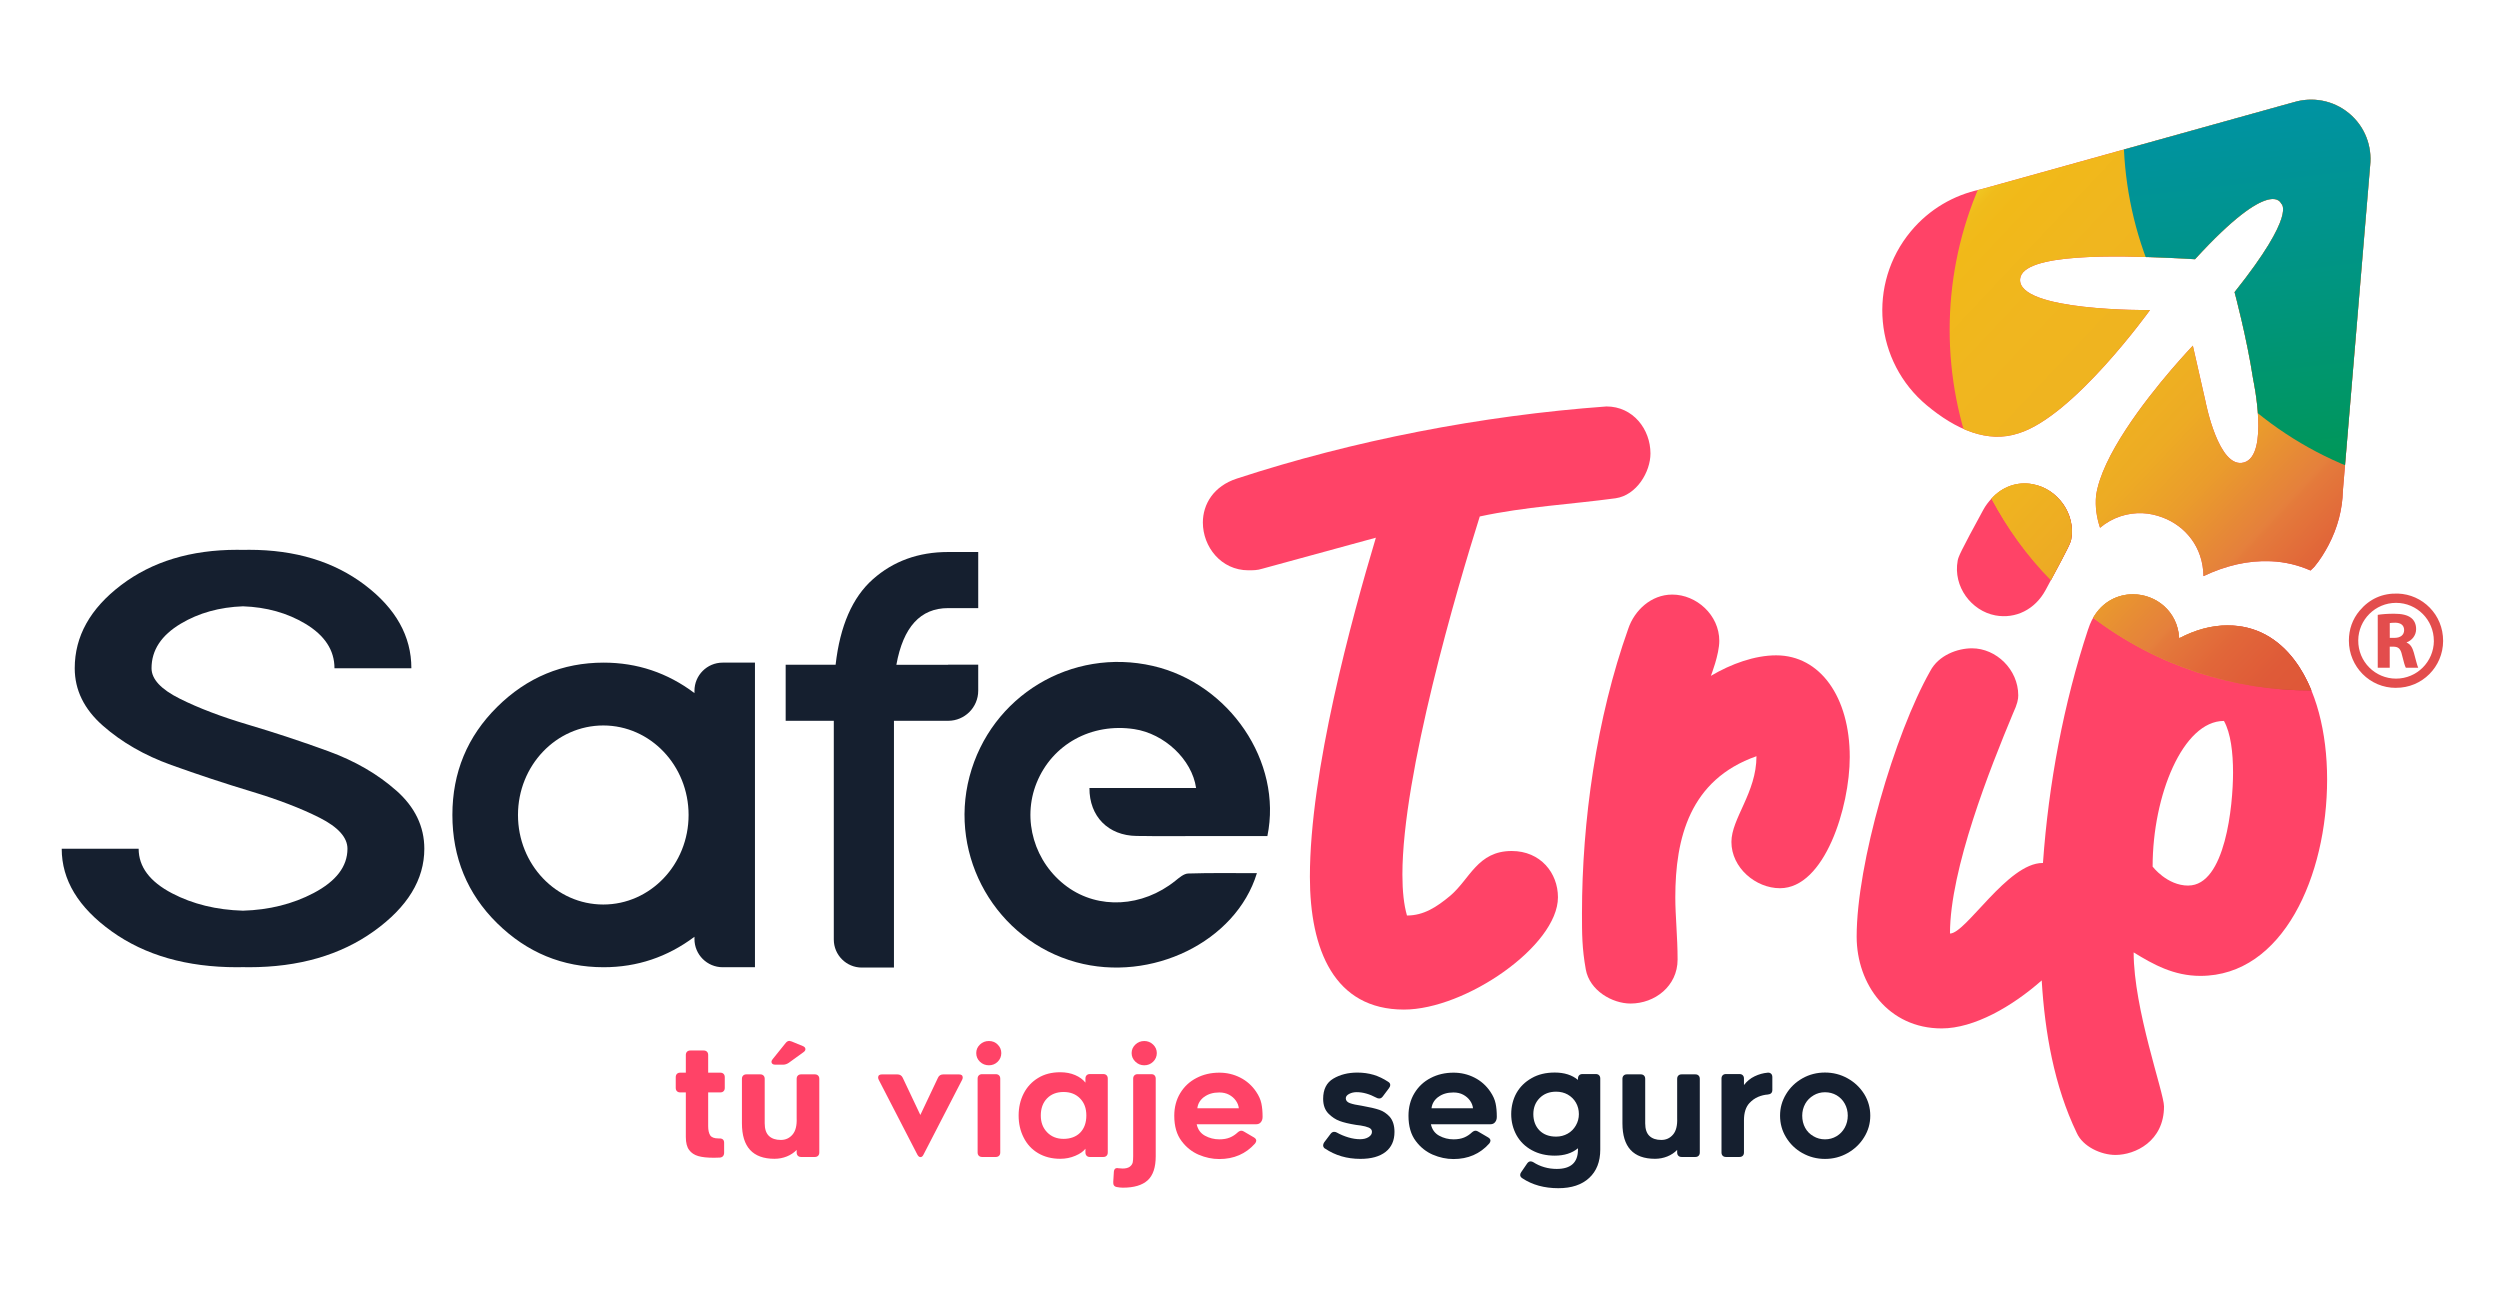
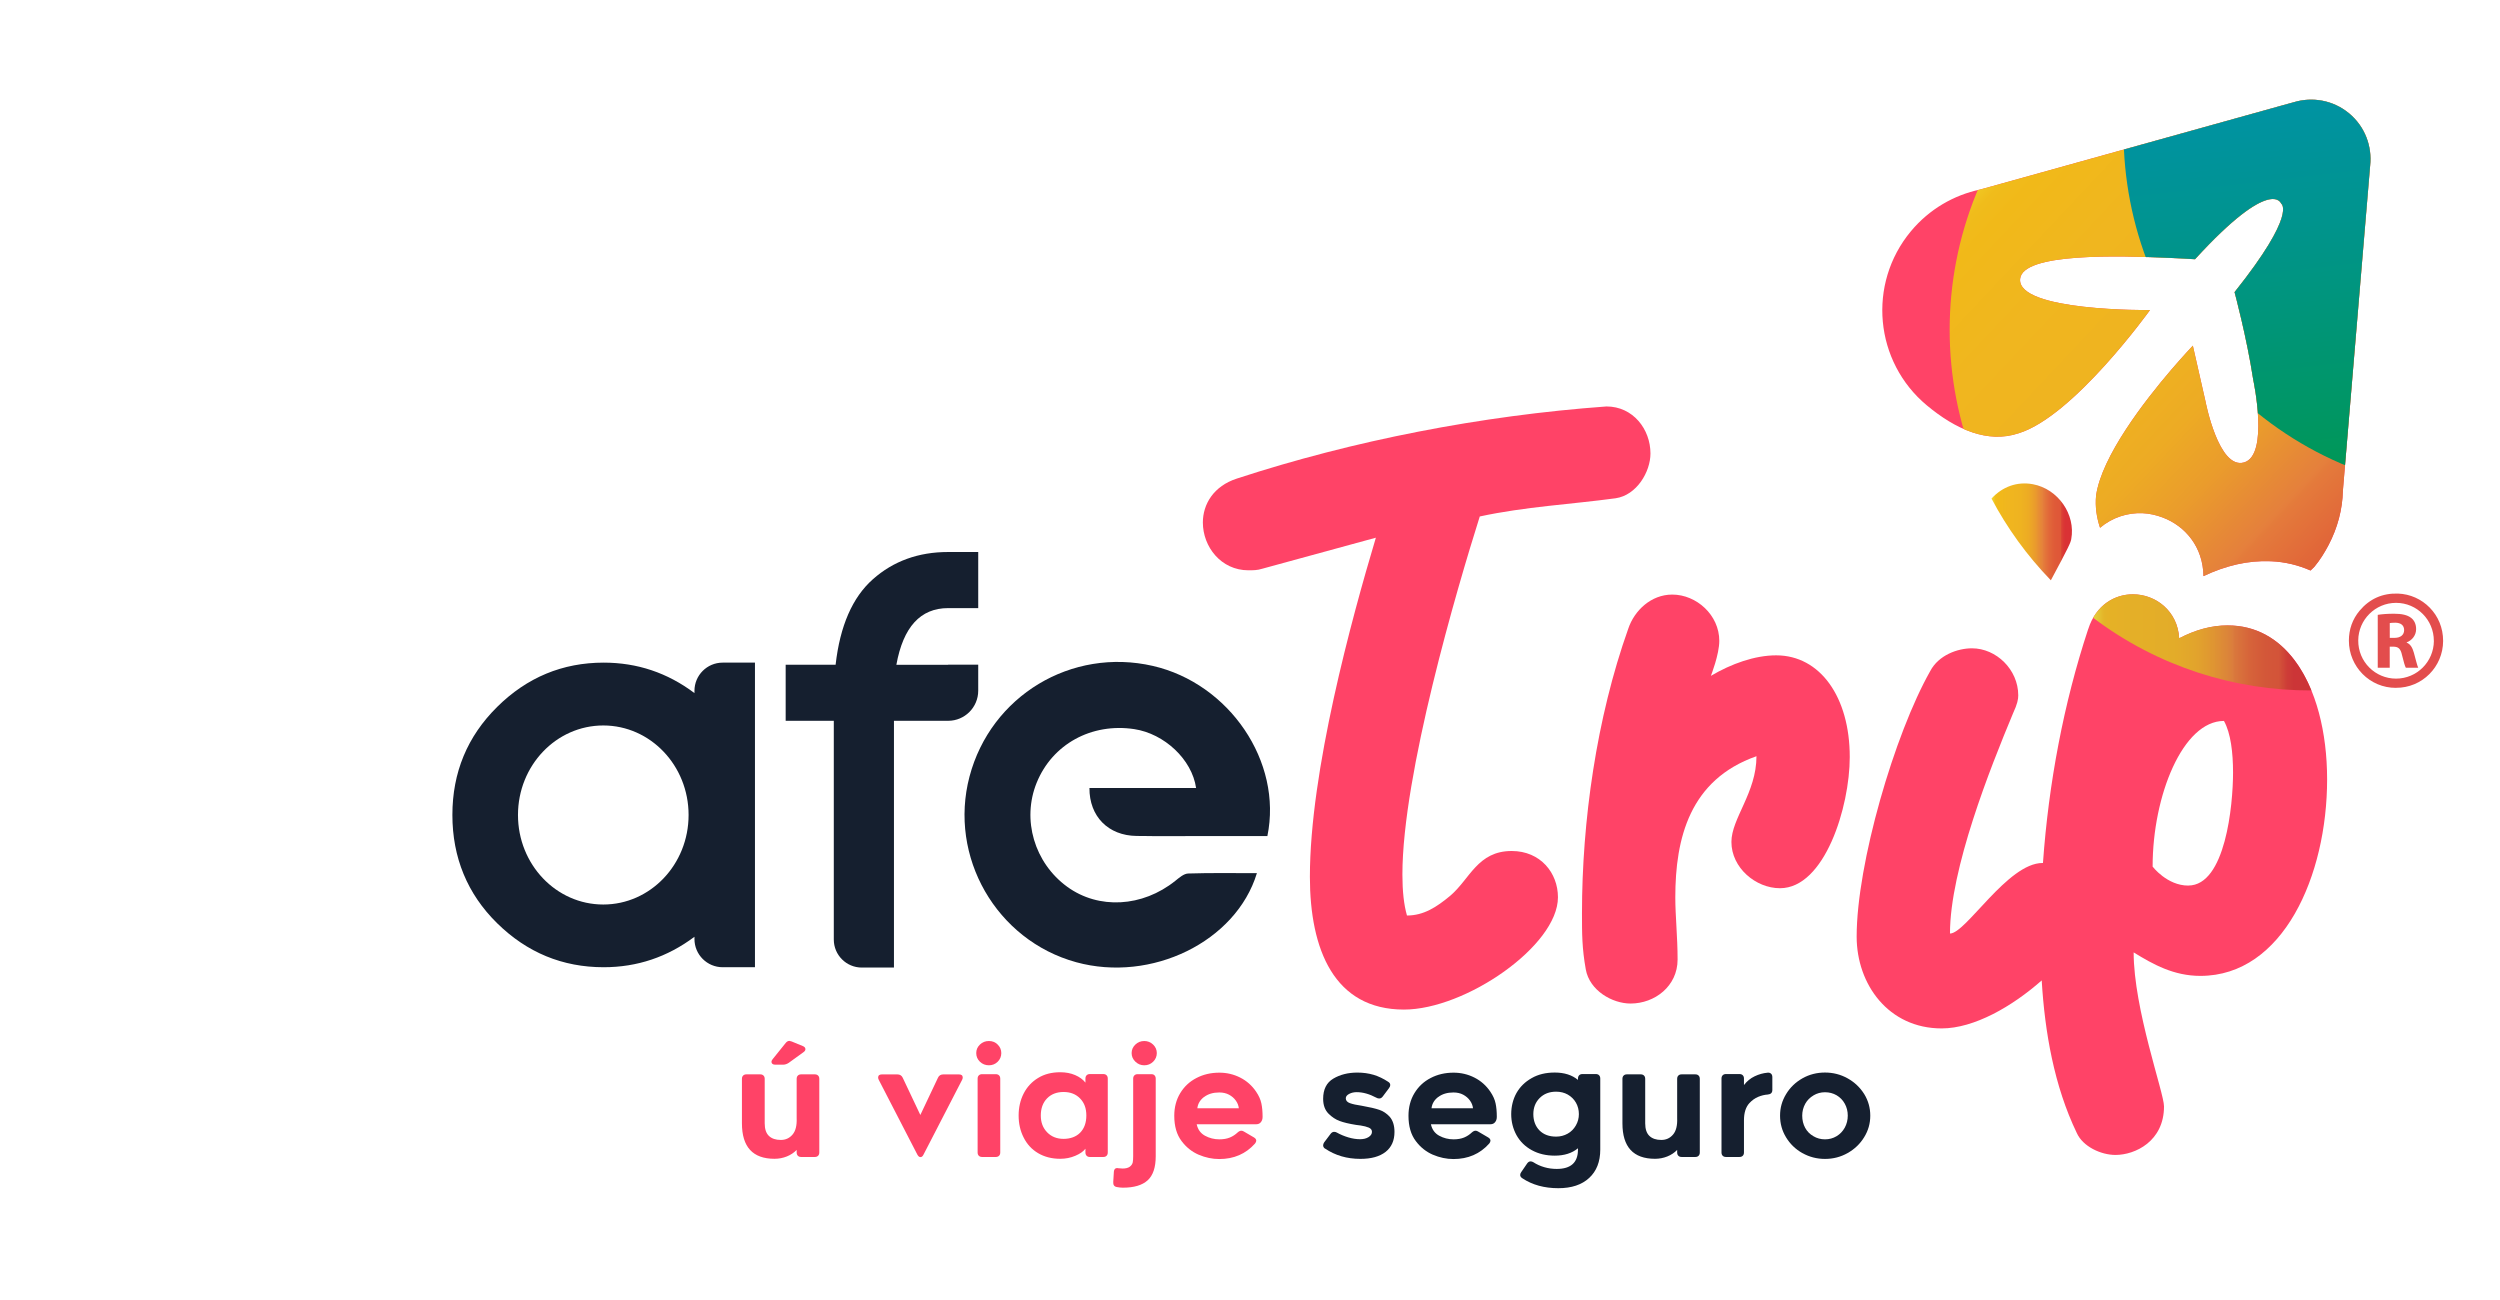
<svg xmlns="http://www.w3.org/2000/svg" xmlns:xlink="http://www.w3.org/1999/xlink" id="Capa_2" data-name="Capa 2" viewBox="0 0 579.7 301.43">
  <defs>
    <style>
      .cls-1 {
        fill: none;
      }

      .cls-2 {
        fill: #ffb414;
      }

      .cls-3 {
        fill: url(#Degradado_sin_nombre_56-3);
      }

      .cls-4 {
        fill: url(#Degradado_sin_nombre_56-4);
      }

      .cls-5 {
        fill: url(#Degradado_sin_nombre_56-2);
      }

      .cls-6 {
        clip-path: url(#clippath-1);
      }

      .cls-7 {
        clip-path: url(#clippath-3);
      }

      .cls-8 {
        clip-path: url(#clippath-2);
      }

      .cls-9 {
        fill: #ff4367;
      }

      .cls-10 {
        fill: #e34d4d;
      }

      .cls-11 {
        fill: #151f2f;
      }

      .cls-12 {
        fill: url(#Degradado_sin_nombre_56);
      }

      .cls-13 {
        fill: url(#Degradado_sin_nombre_62);
      }

      .cls-14 {
        fill: url(#Degradado_sin_nombre_20);
      }

      .cls-15 {
        clip-path: url(#clippath);
      }
    </style>
    <clipPath id="clippath">
      <rect class="cls-1" x="-2183.9" y="128.65" width="1920.88" height="413.38" />
    </clipPath>
    <linearGradient id="Degradado_sin_nombre_56" data-name="Degradado sin nombre 56" x1="235.55" y1="189.88" x2="254.21" y2="189.88" gradientTransform="translate(226.24 -66.55)" gradientUnits="userSpaceOnUse">
      <stop offset="0" stop-color="#f0e136" />
      <stop offset="0" stop-color="#f0da31" />
      <stop offset=".03" stop-color="#f0c823" />
      <stop offset=".05" stop-color="#f0bc1b" />
      <stop offset=".08" stop-color="#f1b919" />
      <stop offset=".2" stop-color="#f0b61f" />
      <stop offset=".36" stop-color="#efb320" />
      <stop offset=".46" stop-color="#edab24" />
      <stop offset=".54" stop-color="#ea9c2c" />
      <stop offset=".61" stop-color="#e68837" />
      <stop offset=".64" stop-color="#e5803c" />
      <stop offset=".65" stop-color="#e47a3b" />
      <stop offset=".72" stop-color="#e16639" />
      <stop offset=".79" stop-color="#df5a38" />
      <stop offset=".85" stop-color="#df5738" />
      <stop offset=".86" stop-color="#de5637" />
      <stop offset=".87" stop-color="#dc4536" />
      <stop offset=".89" stop-color="#db3935" />
      <stop offset=".92" stop-color="#da3235" />
      <stop offset="1" stop-color="#da3135" />
    </linearGradient>
    <clipPath id="clippath-1">
      <path class="cls-12" d="M471.37,112.28c-3.65-.68-7.07.59-9.58,3.33h0c3.59,6.79,8.18,13.18,13.76,18.95,4.27-7.93,4.58-8.74,4.73-9.54,1.06-5.71-3.03-11.65-8.91-12.74Z" />
    </clipPath>
    <linearGradient id="Degradado_sin_nombre_56-2" data-name="Degradado sin nombre 56" x1="-321.67" y1="-2425.95" x2="-154.44" y2="-2425.95" gradientTransform="translate(-1882.02 387.51) rotate(88.27)" xlink:href="#Degradado_sin_nombre_56" />
    <linearGradient id="Degradado_sin_nombre_20" data-name="Degradado sin nombre 20" x1="259.12" y1="215.5" x2="309.73" y2="215.5" gradientTransform="translate(226.24 -66.55)" gradientUnits="userSpaceOnUse">
      <stop offset="0" stop-color="#e4d741" />
      <stop offset="0" stop-color="#e4d23e" />
      <stop offset=".03" stop-color="#e4c030" />
      <stop offset=".05" stop-color="#e4b428" />
      <stop offset=".08" stop-color="#e5b126" />
      <stop offset=".2" stop-color="#e4af28" />
      <stop offset=".37" stop-color="#e3ac29" />
      <stop offset=".47" stop-color="#e2a42c" />
      <stop offset=".55" stop-color="#df9532" />
      <stop offset=".63" stop-color="#db813b" />
      <stop offset=".64" stop-color="#db7d3d" />
      <stop offset=".65" stop-color="#d9773c" />
      <stop offset=".72" stop-color="#d6633a" />
      <stop offset=".79" stop-color="#d35739" />
      <stop offset=".85" stop-color="#d35439" />
      <stop offset=".87" stop-color="#d04838" />
      <stop offset=".89" stop-color="#cd3c37" />
      <stop offset=".92" stop-color="#cc3537" />
      <stop offset="1" stop-color="#cc3437" />
    </linearGradient>
    <clipPath id="clippath-2">
-       <path class="cls-14" d="M516.57,145.01c-3.87,0-7.56,1.06-11.26,2.99-.35-6.33-5.45-10.2-10.73-10.2-3.48,0-7.08,1.69-9.22,5.45,14.97,11.32,32.82,16.91,50.61,16.85-1.07-2.61-2.37-4.97-3.91-7-3.79-5.02-8.97-8.08-15.5-8.08Z" />
-     </clipPath>
+       </clipPath>
    <linearGradient id="Degradado_sin_nombre_56-3" data-name="Degradado sin nombre 56" x1="-321.67" y1="-2425.95" x2="-154.44" y2="-2425.95" gradientTransform="translate(-953.95 2006) rotate(43.27)" xlink:href="#Degradado_sin_nombre_56" />
    <clipPath id="clippath-3">
      <path class="cls-1" d="M544.7,26.28c-3.7-3.07-8.53-3.88-12.81-2.58h0s-2.65.73-2.65.73l-52.96,14.75-16.41,4.57-.7.19c-6.09,1.29-11.81,4.55-16.09,9.71-10.11,12.17-8.44,30.24,3.73,40.36,3.22,2.68,6.79,4.99,10.55,6.25,3.45,1.15,7.05,1.43,10.71.21,12.79-3.92,30.47-28.57,30.47-28.57,0,0-30.9.35-30.11-7.25.62-6.01,22.51-5.39,35.09-4.83,1.03.05,1.94.09,2.71.13,1.69.09,2.75.16,2.75.16,17.8-19.45,19.98-12.9,19.98-12.9,0,0,3.82,2.18-10.81,20.53,0,0,2.8,10.33,4.34,20.36h0s3.74,17.46-2.15,19.13c-5.9,1.68-8.93-14.18-8.93-14.18h0c-1.57-6.83-2.93-12.9-2.93-12.9,0,0-2.09,2.19-5,5.58-6.21,7.26-16.15,20.09-17.44,29.18-.25,2.61.13,5.1.92,7.47,2.9-2.45,6.44-3.52,9.87-3.38,1.61.07,3.18.44,4.67,1,5.23,1.98,9.35,6.83,9.44,13.59,5.17-2.44,10.29-3.67,15.59-3.45,3.38.14,6.44.92,9.24,2.15.29-.32.62-.55.9-.88,1.31-1.58,2.35-3.27,3.27-5.01,2.08-3.96,3.23-8.26,3.33-12.58l6.32-75.41h0c.49-4.45-1.18-9.05-4.88-12.13Z" />
    </clipPath>
    <linearGradient id="Degradado_sin_nombre_56-4" data-name="Degradado sin nombre 56" x1="-321.67" y1="-2425.95" x2="-154.44" y2="-2425.95" gradientTransform="translate(-1882.02 387.51) rotate(88.27)" xlink:href="#Degradado_sin_nombre_56" />
    <linearGradient id="Degradado_sin_nombre_62" data-name="Degradado sin nombre 62" x1="-2178.28" y1="-3916.9" x2="-2011.05" y2="-3916.9" gradientTransform="translate(-3795.88 -754.25) rotate(128.32)" gradientUnits="userSpaceOnUse">
      <stop offset="0" stop-color="#0091c5" />
      <stop offset=".15" stop-color="#0091be" />
      <stop offset=".35" stop-color="#0092ac" />
      <stop offset=".59" stop-color="#00948e" />
      <stop offset=".86" stop-color="#009664" />
      <stop offset="1" stop-color="#00984c" />
      <stop offset="1" stop-color="#00984c" />
    </linearGradient>
  </defs>
  <g class="cls-15">
    <g>
      <path class="cls-2" d="M125.36,188.84s11.98,17.25,17.22,26.9c-.14-3.42-.29-6.77-.47-10.02-3.69-6.74-13.98-21.83-13.98-21.83,0,0-18.2-.98-25.86-.64-2.85,1.54-5.79,3.14-8.78,4.8,10.95-.52,31.86.79,31.86.79ZM119.04,201.23c14.75,22.83,20.98,43.72,23.59,56.41.24-4.77.37-9.68.41-14.64-2.08-7.3-8.95-21.55-8.64-21.89s4.41,6.84,8.64,14.06c-.02-2.57-.06-5.14-.11-7.69-4.81-9.09-20.56-33.34-20.56-33.34,0,0-28.84-.9-39.09-.3-2.2,1.28-4.41,2.58-6.61,3.9,8.36-.13,16.6-.45,16.47.1-.1.42-15.84,1.96-23.14,3.97-4.2,2.62-8.32,5.28-12.25,7.96,12.17-4.36,33.21-9.87,60.32-9.08l.58.07.37.47ZM92.87,247.9c13.03,14.34,30.41,29.56,47.48,32.64.36-2.16.68-4.41.96-6.73-6.15-28.44-16.7-50.6-25.99-65.94l-.31-.57-.64.03c-17.91,0-42.26,2.48-69.69,11.98-1.84,1.45-3.59,2.89-5.24,4.32,11.49,13.03,33.49,20.01,52.48,23.74l.55.13.4.41ZM85.98,260.19c13.15,14.25,31.56,28.6,52.55,28.98.38-1.44.73-2.95,1.05-4.52-4.68-.11-26.15-2.18-50.8-29.45l-.36-.48-.59-.06c-36.04-6.96-48.96-24.29-51.49-28.25-1.17,1.1-2.28,2.18-3.31,3.25,11.23,17.8,33.01,26.12,51.99,29.99l.52.18.43.36ZM57.89,309.33c9.25,7.25,22.19,15.53,38.66,22.76,4.52-2.81,8.89-5.67,12.98-8.56-16.28-14.98-20.23-36.47-20.23-36.47,16.57,15.8,31.22,19.85,38.95,20.82,1.82-1.94,3.4-3.85,4.7-5.73-7.57-.68-29.86-5.03-52.51-32.09l-.39-.42-.55-.12c-34.83-5.35-50.12-22.2-54.63-28.33-.93,2.09-1.74,4.44-2.44,7.01,4.84,6.13,15.9,16.58,37.97,22.57,0,0-20.36,7.78-41.58,1.61-.33,5.01-.51,10.24-.55,15.57,14.72,10.36,28.49,17.16,39.48,21.31l.13.08ZM51.34,321.97c7.63,6.69,17.17,13.91,28.29,20.04,2-1.11,4-2.24,5.99-3.39-10.2-5.01-21.48-11.84-31.94-21.05l-.46-.33-.5-.21c-13.28-4.19-24.76-10.19-34.32-16.33.06,2.3.13,4.6.23,6.89,11,6.35,22.1,10.78,31.77,13.84l.54.15.41.39ZM43.03,336.79c4.34,4.98,9.57,10.47,15.8,16.2,3.39-1.71,6.9-3.51,10.48-5.4-7.77-4.39-15.64-9.89-22.94-16.76l-.42-.37-.53-.17c-9.65-2.69-18.43-6.58-26.2-10.96.25,4.05.54,8,.84,11.79,8.12,2.36,15.52,4,22.02,5.13l.56.11.39.43ZM37.3,344.79c-5.85-.99-11.3-2.25-16.36-3.71.17,1.82.35,3.59.52,5.28,5.08,1.3,9.67,2.29,13.76,3.04l.16.09c2.77,3.12,5.99,6.53,9.74,10.21,1.53-.73,3.13-1.5,4.77-2.3-3.86-3.57-7.78-7.59-11.65-12.09l-.37-.46-.58-.08ZM141.45,194.77c-.17-2.47-.34-4.83-.5-7.07-2.77-3.71-5.62-7.31-8.35-10.65h0s-.36-.41-.36-.41l-.59-.12s-8.81-1.18-13.41-1.62c-1.99,1.02-4.1,2.1-6.29,3.24,6.81-.13,18.91.91,18.91.91,0,0,7.17,9.83,10.59,15.73ZM95.58,240.84c-21.81-6.77-40.75-17.25-40.75-17.25,24.01-7.66,42.88-10.74,56.96-11.66h.63s.32.54.32.54c6.53,12.54,13.7,30.31,19.65,54.86,0,0-18.76-10.79-35.86-25.96l-.4-.4-.55-.13ZM60.11,305.06c-14.87-7.43-26.68-18.51-26.68-18.51,17.1-7.54,31.62-10.95,43.35-12.18l.63-.02.32.56c5.04,10.68,9.68,24.9,12.14,43.47,0,0-15.57-4.36-29.62-13.25l-.13-.08Z" />
      <path class="cls-2" d="M274.27,188.84s11.98,17.25,17.22,26.9c-.14-3.42-.29-6.77-.47-10.02-3.69-6.74-13.98-21.83-13.98-21.83,0,0-18.2-.98-25.86-.64-2.85,1.54-5.79,3.14-8.78,4.8,10.95-.52,31.86.79,31.86.79ZM267.95,201.23c14.75,22.83,20.98,43.72,23.59,56.41.24-4.77.37-9.68.41-14.64-2.08-7.3-8.95-21.55-8.64-21.89.31-.34,4.41,6.84,8.64,14.06-.02-2.57-.06-5.14-.11-7.69-4.81-9.09-20.56-33.34-20.56-33.34,0,0-28.84-.9-39.09-.3-2.2,1.28-4.41,2.58-6.61,3.9,8.36-.13,16.6-.45,16.47.1-.1.42-15.84,1.96-23.14,3.97-4.2,2.62-8.32,5.28-12.25,7.96,12.17-4.36,33.21-9.87,60.32-9.08l.58.07.37.47ZM241.78,247.9c13.03,14.34,30.41,29.56,47.48,32.64.36-2.16.68-4.41.96-6.73-6.15-28.44-16.7-50.6-25.99-65.94l-.31-.57-.64.03c-17.91,0-42.26,2.48-69.69,11.98-1.84,1.45-3.59,2.89-5.24,4.32,11.49,13.03,33.49,20.01,52.48,23.74l.55.13.4.41ZM234.89,260.19c13.15,14.25,31.56,28.6,52.55,28.98.38-1.44.73-2.95,1.05-4.52-4.68-.11-26.15-2.18-50.8-29.45l-.36-.48-.59-.06c-36.04-6.96-48.96-24.29-51.49-28.25-1.17,1.1-2.28,2.18-3.31,3.25,11.23,17.8,33.01,26.12,51.99,29.99l.52.18.43.36ZM206.8,309.33c9.25,7.25,22.19,15.53,38.66,22.76,4.52-2.81,8.89-5.67,12.98-8.56-16.28-14.98-20.23-36.47-20.23-36.47,16.57,15.8,31.22,19.85,38.95,20.82,1.82-1.94,3.4-3.85,4.7-5.73-7.57-.68-29.86-5.03-52.51-32.09l-.39-.42-.55-.12c-34.83-5.35-50.12-22.2-54.63-28.33-.93,2.09-1.74,4.44-2.44,7.01,4.84,6.13,15.9,16.58,37.97,22.57,0,0-20.36,7.78-41.58,1.61-.33,5.01-.51,10.24-.55,15.57,14.72,10.36,28.49,17.16,39.48,21.31l.13.08ZM200.25,321.97c7.63,6.69,17.17,13.91,28.29,20.04,2-1.11,4-2.24,5.99-3.39-10.2-5.01-21.48-11.84-31.94-21.05l-.46-.33-.5-.21c-13.28-4.19-24.76-10.19-34.32-16.33.06,2.3.13,4.6.23,6.89,11,6.35,22.1,10.78,31.77,13.84l.54.15.41.39ZM191.94,336.79c4.34,4.98,9.57,10.47,15.8,16.2,3.39-1.71,6.9-3.51,10.48-5.4-7.77-4.39-15.64-9.89-22.94-16.76l-.42-.37-.53-.17c-9.65-2.69-18.43-6.58-26.2-10.96.25,4.05.54,8,.84,11.79,8.12,2.36,15.52,4,22.02,5.13l.56.11.39.43ZM186.21,344.79c-5.85-.99-11.3-2.25-16.36-3.71.17,1.82.35,3.59.52,5.28,5.08,1.3,9.67,2.29,13.76,3.04l.16.09c2.77,3.12,5.99,6.53,9.74,10.21,1.53-.73,3.13-1.5,4.77-2.3-3.86-3.57-7.78-7.59-11.65-12.09l-.37-.46-.58-.08ZM290.36,194.77c-.17-2.47-.34-4.83-.5-7.07-2.77-3.71-5.62-7.31-8.35-10.65h0s-.36-.41-.36-.41l-.59-.12s-8.81-1.18-13.41-1.62c-1.99,1.02-4.1,2.1-6.29,3.24,6.81-.13,18.91.91,18.91.91,0,0,7.17,9.83,10.59,15.73ZM244.49,240.84c-21.81-6.77-40.75-17.25-40.75-17.25,24.01-7.66,42.88-10.74,56.96-11.66h.63s.32.54.32.54c6.53,12.54,13.7,30.31,19.65,54.86,0,0-18.76-10.79-35.86-25.96l-.4-.4-.55-.13ZM209.03,305.06c-14.87-7.43-26.68-18.51-26.68-18.51,17.1-7.54,31.62-10.95,43.35-12.18l.63-.02.32.56c5.04,10.68,9.68,24.9,12.14,43.47,0,0-15.57-4.36-29.62-13.25l-.13-.08Z" />
      <path class="cls-2" d="M423.19,188.84s11.98,17.25,17.22,26.9c-.14-3.42-.29-6.77-.47-10.02-3.69-6.74-13.98-21.83-13.98-21.83,0,0-18.2-.98-25.86-.64-2.85,1.54-5.79,3.14-8.78,4.8,10.95-.52,31.86.79,31.86.79ZM416.86,201.23c14.75,22.83,20.98,43.72,23.59,56.41.24-4.77.37-9.68.41-14.64-2.08-7.3-8.95-21.55-8.64-21.89s4.41,6.84,8.64,14.06c-.02-2.57-.06-5.14-.11-7.69-4.81-9.09-20.56-33.34-20.56-33.34,0,0-28.84-.9-39.09-.3-2.2,1.28-4.41,2.58-6.61,3.9,8.36-.13,16.6-.45,16.47.1-.1.42-15.84,1.96-23.14,3.97-4.2,2.62-8.32,5.28-12.25,7.96,12.17-4.36,33.21-9.87,60.32-9.08l.58.07.37.47ZM390.7,247.9c13.03,14.34,30.41,29.56,47.48,32.64.36-2.16.68-4.41.96-6.73-6.15-28.44-16.7-50.6-25.99-65.94l-.31-.57-.64.03c-17.91,0-42.26,2.48-69.69,11.98-1.84,1.45-3.59,2.89-5.24,4.32,11.49,13.03,33.49,20.01,52.48,23.74l.55.13.4.41ZM383.8,260.19c13.15,14.25,31.56,28.6,52.55,28.98.38-1.44.73-2.95,1.05-4.52-4.68-.11-26.15-2.18-50.8-29.45l-.36-.48-.59-.06c-36.04-6.96-48.96-24.29-51.49-28.25-1.17,1.1-2.28,2.18-3.31,3.25,11.23,17.8,33.01,26.12,51.99,29.99l.52.18.43.36ZM355.72,309.33c9.25,7.25,22.19,15.53,38.66,22.76,4.52-2.81,8.89-5.67,12.98-8.56-16.28-14.98-20.23-36.47-20.23-36.47,16.57,15.8,31.22,19.85,38.95,20.82,1.82-1.94,3.4-3.85,4.7-5.73-7.57-.68-29.86-5.03-52.51-32.09l-.39-.42-.55-.12c-34.83-5.35-50.12-22.2-54.63-28.33-.93,2.09-1.74,4.44-2.44,7.01,4.84,6.13,15.9,16.58,37.97,22.57,0,0-20.36,7.78-41.58,1.61-.33,5.01-.51,10.24-.55,15.57,14.72,10.36,28.49,17.16,39.48,21.31l.13.08ZM349.16,321.97c7.63,6.69,17.17,13.91,28.29,20.04,2-1.11,4-2.24,5.99-3.39-10.2-5.01-21.48-11.84-31.94-21.05l-.46-.33-.5-.21c-13.28-4.19-24.76-10.19-34.32-16.33.06,2.3.13,4.6.23,6.89,11,6.35,22.1,10.78,31.77,13.84l.54.15.41.39ZM340.85,336.79c4.34,4.98,9.57,10.47,15.8,16.2,3.39-1.71,6.9-3.51,10.48-5.4-7.77-4.39-15.64-9.89-22.94-16.76l-.42-.37-.53-.17c-9.65-2.69-18.43-6.58-26.2-10.96.25,4.05.54,8,.84,11.79,8.12,2.36,15.52,4,22.02,5.13l.56.11.39.43ZM335.12,344.79c-5.85-.99-11.3-2.25-16.36-3.71.17,1.82.35,3.59.52,5.28,5.08,1.3,9.67,2.29,13.76,3.04l.16.09c2.77,3.12,5.99,6.53,9.74,10.21,1.53-.73,3.13-1.5,4.77-2.3-3.86-3.57-7.78-7.59-11.65-12.09l-.37-.46-.58-.08ZM439.28,194.77c-.17-2.47-.34-4.83-.5-7.07-2.77-3.71-5.62-7.31-8.35-10.65h0s-.36-.41-.36-.41l-.59-.12s-8.81-1.18-13.41-1.62c-1.99,1.02-4.1,2.1-6.29,3.24,6.81-.13,18.91.91,18.91.91,0,0,7.17,9.83,10.59,15.73ZM393.41,240.84c-21.81-6.77-40.75-17.25-40.75-17.25,24.01-7.66,42.88-10.74,56.96-11.66h.63s.32.54.32.54c6.53,12.54,13.7,30.31,19.65,54.86,0,0-18.76-10.79-35.86-25.96l-.4-.4-.55-.13ZM357.94,305.06c-14.87-7.43-26.68-18.51-26.68-18.51,17.1-7.54,31.62-10.95,43.35-12.18l.63-.02.32.56c5.04,10.68,9.68,24.9,12.14,43.47,0,0-15.57-4.36-29.62-13.25l-.13-.08Z" />
      <path class="cls-2" d="M-16.92-11.05S-4.88,6.29.39,15.99C.26,12.55.1,9.18-.08,5.92-3.78-.86-14.13-16.02-14.13-16.02c0,0-18.29-.99-25.99-.64-2.87,1.54-5.82,3.16-8.82,4.83,11-.52,32.02.79,32.02.79ZM-23.27,1.41C-8.44,24.36-2.18,45.36.45,58.12c.24-4.79.37-9.73.42-14.71-2.09-7.34-8.99-21.67-8.68-22,.31-.34,4.43,6.87,8.69,14.14-.02-2.58-.06-5.16-.11-7.73C-4.08,18.67-19.91-5.7-19.91-5.7c0,0-28.99-.91-39.29-.3-2.21,1.29-4.43,2.59-6.64,3.92,8.4-.13,16.68-.45,16.56.1-.1.42-15.92,1.98-23.26,3.99-4.22,2.63-8.36,5.31-12.32,8C-72.63,5.62-51.48.08-24.22.87l.58.07.37.47ZM-49.57,48.32c13.1,14.41,30.57,29.71,47.72,32.81.36-2.17.69-4.43.97-6.77C-7.07,45.78-17.66,23.51-27.01,8.08l-.31-.57-.64.03c-18,0-42.48,2.49-70.05,12.04-1.85,1.46-3.61,2.91-5.26,4.35,11.55,13.1,33.67,20.12,52.75,23.86l.55.13.4.41ZM-56.5,60.68c13.22,14.33,31.72,28.75,52.82,29.13.38-1.45.73-2.97,1.06-4.55-4.7-.11-26.29-2.19-51.07-29.6l-.36-.48-.59-.06c-36.23-7-49.22-24.42-51.75-28.39-1.18,1.1-2.29,2.19-3.32,3.27,11.29,17.89,33.18,26.26,52.26,30.14l.52.18.43.36ZM-84.73,110.07c9.3,7.29,22.3,15.61,38.86,22.88,4.54-2.82,8.94-5.7,13.05-8.6-16.36-15.06-20.33-36.66-20.33-36.66,16.66,15.88,31.38,19.95,39.15,20.93,1.83-1.95,3.42-3.87,4.73-5.76-7.61-.68-30.01-5.05-52.78-32.26l-.4-.42-.56-.12c-35.01-5.38-50.38-22.31-54.91-28.48-.93,2.1-1.74,4.47-2.45,7.04,4.87,6.16,15.98,16.66,38.17,22.68,0,0-20.46,7.82-41.8,1.62-.34,5.03-.51,10.3-.55,15.65,14.8,10.42,28.64,17.25,39.68,21.42l.13.08ZM-91.32,122.78c7.67,6.73,17.26,13.98,28.44,20.14,2.01-1.12,4.02-2.25,6.02-3.4-10.25-5.03-21.59-11.9-32.11-21.16l-.46-.34-.51-.21c-13.35-4.21-24.89-10.24-34.5-16.41.06,2.31.13,4.63.23,6.93,11.05,6.38,22.22,10.83,31.94,13.91l.54.15.41.39ZM-99.67,137.67c4.36,5.01,9.62,10.52,15.88,16.28,3.41-1.72,6.94-3.53,10.54-5.43-7.81-4.41-15.72-9.94-23.06-16.85l-.42-.37-.53-.17c-9.7-2.7-18.52-6.61-26.34-11.01.25,4.07.54,8.04.85,11.85,8.16,2.37,15.6,4.02,22.13,5.16l.56.11.39.43ZM-105.43,145.71c-5.88-.99-11.36-2.26-16.44-3.73.17,1.83.35,3.6.52,5.31,5.11,1.31,9.72,2.3,13.83,3.06l.16.09c2.78,3.13,6.02,6.56,9.79,10.26,1.54-.74,3.14-1.51,4.8-2.31-3.88-3.59-7.82-7.63-11.71-12.15l-.37-.46-.58-.08ZM-.74-5.09c-.17-2.48-.34-4.86-.51-7.11-2.79-3.73-5.65-7.35-8.39-10.7h0s-.36-.42-.36-.42l-.59-.12s-8.86-1.18-13.48-1.63c-2,1.02-4.12,2.11-6.32,3.26,6.85-.14,19,.91,19,.91,0,0,7.21,9.88,10.65,15.81ZM-46.85,41.23c-21.92-6.81-40.96-17.34-40.96-17.34,24.14-7.7,43.1-10.8,57.25-11.72h.63s.32.54.32.54c6.56,12.6,13.78,30.47,19.75,55.15,0,0-18.86-10.85-36.04-26.09l-.4-.41-.55-.13ZM-82.5,105.77c-14.95-7.47-26.81-18.6-26.81-18.6,17.19-7.58,31.79-11.01,43.57-12.24l.63-.02.32.56c5.07,10.74,9.73,25.03,12.2,43.69,0,0-15.65-4.38-29.77-13.31l-.13-.08Z" />
      <path class="cls-2" d="M134.26-9.38s11.98,17.25,17.22,26.9c-.14-3.42-.29-6.77-.47-10.02-3.69-6.74-13.98-21.83-13.98-21.83,0,0-18.2-.98-25.86-.64-2.85,1.54-5.79,3.14-8.78,4.8,10.95-.52,31.86.79,31.86.79ZM127.94,3.02c14.75,22.83,20.98,43.72,23.59,56.41.24-4.77.37-9.68.41-14.64-2.08-7.3-8.95-21.55-8.64-21.89s4.41,6.84,8.64,14.06c-.02-2.57-.06-5.14-.11-7.69-4.81-9.09-20.56-33.34-20.56-33.34,0,0-28.84-.9-39.09-.3-2.2,1.28-4.41,2.58-6.61,3.9,8.36-.13,16.6-.45,16.47.1-.1.42-15.84,1.96-23.14,3.97-4.2,2.62-8.32,5.28-12.25,7.96,12.17-4.36,33.21-9.87,60.32-9.08l.58.07.37.47ZM101.77,49.69c13.03,14.34,30.41,29.56,47.48,32.64.36-2.16.68-4.41.96-6.73-6.15-28.44-16.7-50.6-25.99-65.94l-.31-.57-.64.03c-17.91,0-42.26,2.48-69.69,11.98-1.84,1.45-3.59,2.89-5.24,4.32,11.49,13.03,33.49,20.01,52.48,23.74l.55.13.4.41ZM94.88,61.98c13.15,14.25,31.56,28.6,52.55,28.98.38-1.44.73-2.95,1.05-4.52-4.68-.11-26.15-2.18-50.8-29.45l-.36-.48-.59-.06c-36.04-6.96-48.96-24.29-51.49-28.25-1.17,1.1-2.28,2.18-3.31,3.25,11.23,17.8,33.01,26.12,51.99,29.99l.52.18.43.36ZM66.79,111.12c9.25,7.25,22.19,15.53,38.66,22.76,4.52-2.81,8.89-5.67,12.98-8.56-16.28-14.98-20.23-36.47-20.23-36.47,16.57,15.8,31.22,19.85,38.95,20.82,1.82-1.94,3.4-3.85,4.7-5.73-7.57-.68-29.86-5.03-52.51-32.09l-.39-.42-.55-.12c-34.83-5.35-50.12-22.2-54.63-28.33-.93,2.09-1.74,4.44-2.44,7.01,4.84,6.13,15.9,16.58,37.97,22.57,0,0-20.36,7.78-41.58,1.61-.33,5.01-.51,10.24-.55,15.57,14.72,10.36,28.49,17.16,39.48,21.31l.13.08ZM60.24,123.76c7.63,6.69,17.17,13.91,28.29,20.04,2-1.11,4-2.24,5.99-3.39-10.2-5.01-21.48-11.84-31.94-21.05l-.46-.33-.5-.21c-13.28-4.19-24.76-10.19-34.32-16.33.06,2.3.13,4.6.23,6.89,11,6.35,22.1,10.78,31.77,13.84l.54.15.41.39ZM51.93,138.58c4.34,4.98,9.57,10.47,15.8,16.2,3.39-1.71,6.9-3.51,10.48-5.4-7.77-4.39-15.64-9.89-22.94-16.76l-.42-.37-.53-.17c-9.65-2.69-18.43-6.58-26.2-10.96.25,4.05.54,8,.84,11.79,8.12,2.36,15.52,4,22.02,5.13l.56.11.39.43ZM46.2,146.57c-5.85-.99-11.3-2.25-16.36-3.71.17,1.82.35,3.59.52,5.28,5.08,1.3,9.67,2.29,13.76,3.04l.16.09c2.77,3.12,5.99,6.53,9.74,10.21,1.53-.73,3.13-1.5,4.77-2.3-3.86-3.57-7.78-7.59-11.65-12.09l-.37-.46-.58-.08ZM150.35-3.45c-.17-2.47-.34-4.83-.5-7.07-2.77-3.71-5.62-7.31-8.35-10.65h0s-.36-.41-.36-.41l-.59-.12s-8.81-1.18-13.41-1.62c-1.99,1.02-4.1,2.1-6.29,3.24,6.81-.13,18.91.91,18.91.91,0,0,7.17,9.83,10.59,15.73ZM104.48,42.63c-21.81-6.77-40.75-17.25-40.75-17.25,24.01-7.66,42.88-10.74,56.96-11.66h.63s.32.54.32.54c6.53,12.54,13.7,30.31,19.65,54.86,0,0-18.76-10.79-35.86-25.96l-.4-.4-.55-.13ZM69.01,106.84c-14.87-7.43-26.68-18.51-26.68-18.51,17.1-7.54,31.62-10.95,43.35-12.18l.63-.02.32.56c5.04,10.68,9.68,24.9,12.14,43.47,0,0-15.57-4.36-29.62-13.25l-.13-.08Z" />
      <path class="cls-2" d="M283.17-9.38s11.98,17.25,17.22,26.9c-.14-3.42-.29-6.77-.47-10.02-3.69-6.74-13.98-21.83-13.98-21.83,0,0-18.2-.98-25.86-.64-2.85,1.54-5.79,3.14-8.78,4.8,10.95-.52,31.86.79,31.86.79ZM276.85,3.02c14.75,22.83,20.98,43.72,23.59,56.41.24-4.77.37-9.68.41-14.64-2.08-7.3-8.95-21.55-8.64-21.89s4.41,6.84,8.64,14.06c-.02-2.57-.06-5.14-.11-7.69-4.81-9.09-20.56-33.34-20.56-33.34,0,0-28.84-.9-39.09-.3-2.2,1.28-4.41,2.58-6.61,3.9,8.36-.13,16.6-.45,16.47.1-.1.42-15.84,1.96-23.14,3.97-4.2,2.62-8.32,5.28-12.25,7.96,12.17-4.36,33.21-9.87,60.32-9.08l.58.07.37.47ZM250.68,49.69c13.03,14.34,30.41,29.56,47.48,32.64.36-2.16.68-4.41.96-6.73-6.15-28.44-16.7-50.6-25.99-65.94l-.31-.57-.64.03c-17.91,0-42.26,2.48-69.69,11.98-1.84,1.45-3.59,2.89-5.24,4.32,11.49,13.03,33.49,20.01,52.48,23.74l.55.13.4.41ZM243.79,61.98c13.15,14.25,31.56,28.6,52.55,28.98.38-1.44.73-2.95,1.05-4.52-4.68-.11-26.15-2.18-50.8-29.45l-.36-.48-.59-.06c-36.04-6.96-48.96-24.29-51.49-28.25-1.17,1.1-2.28,2.18-3.31,3.25,11.23,17.8,33.01,26.12,51.99,29.99l.52.18.43.36ZM215.7,111.12c9.25,7.25,22.19,15.53,38.66,22.76,4.52-2.81,8.89-5.67,12.98-8.56-16.28-14.98-20.23-36.47-20.23-36.47,16.57,15.8,31.22,19.85,38.95,20.82,1.82-1.94,3.4-3.85,4.7-5.73-7.57-.68-29.86-5.03-52.51-32.09l-.39-.42-.55-.12c-34.83-5.35-50.12-22.2-54.63-28.33-.93,2.09-1.74,4.44-2.44,7.01,4.84,6.13,15.9,16.58,37.97,22.57,0,0-20.36,7.78-41.58,1.61-.33,5.01-.51,10.24-.55,15.57,14.72,10.36,28.49,17.16,39.48,21.31l.13.08ZM209.15,123.76c7.63,6.69,17.17,13.91,28.29,20.04,2-1.11,4-2.24,5.99-3.39-10.2-5.01-21.48-11.84-31.94-21.05l-.46-.33-.5-.21c-13.28-4.19-24.76-10.19-34.32-16.33.06,2.3.13,4.6.23,6.89,11,6.35,22.1,10.78,31.77,13.84l.54.15.41.39ZM200.84,138.58c4.34,4.98,9.57,10.47,15.8,16.2,3.39-1.71,6.9-3.51,10.48-5.4-7.77-4.39-15.64-9.89-22.94-16.76l-.42-.37-.53-.17c-9.65-2.69-18.43-6.58-26.2-10.96.25,4.05.54,8,.84,11.79,8.12,2.36,15.52,4,22.02,5.13l.56.11.39.43ZM195.11,146.57c-5.85-.99-11.3-2.25-16.36-3.71.17,1.82.35,3.59.52,5.28,5.08,1.3,9.67,2.29,13.76,3.04l.16.09c2.77,3.12,5.99,6.53,9.74,10.21,1.53-.73,3.13-1.5,4.77-2.3-3.86-3.57-7.78-7.59-11.65-12.09l-.37-.46-.58-.08ZM299.26-3.45c-.17-2.47-.34-4.83-.5-7.07-2.77-3.71-5.62-7.31-8.35-10.65h0s-.36-.41-.36-.41l-.59-.12s-8.81-1.18-13.41-1.62c-1.99,1.02-4.1,2.1-6.29,3.24,6.81-.13,18.91.91,18.91.91,0,0,7.17,9.83,10.59,15.73ZM253.39,42.63c-21.81-6.77-40.75-17.25-40.75-17.25,24.01-7.66,42.88-10.74,56.96-11.66h.63s.32.54.32.54c6.53,12.54,13.7,30.31,19.65,54.86,0,0-18.76-10.79-35.86-25.96l-.4-.4-.55-.13ZM217.92,106.84c-14.87-7.43-26.68-18.51-26.68-18.51,17.1-7.54,31.62-10.95,43.35-12.18l.63-.02.32.56c5.04,10.68,9.68,24.9,12.14,43.47,0,0-15.57-4.36-29.62-13.25l-.13-.08Z" />
      <path class="cls-2" d="M432.08-9.38s11.98,17.25,17.22,26.9c-.14-3.42-.29-6.77-.47-10.02-3.69-6.74-13.98-21.83-13.98-21.83,0,0-18.2-.98-25.86-.64-2.85,1.54-5.79,3.14-8.78,4.8,10.95-.52,31.86.79,31.86.79ZM425.76,3.02c14.75,22.83,20.98,43.72,23.59,56.41.24-4.77.37-9.68.41-14.64-2.08-7.3-8.95-21.55-8.64-21.89s4.41,6.84,8.64,14.06c-.02-2.57-.06-5.14-.11-7.69-4.81-9.09-20.56-33.34-20.56-33.34,0,0-28.84-.9-39.09-.3-2.2,1.28-4.41,2.58-6.61,3.9,8.36-.13,16.6-.45,16.47.1-.1.42-15.84,1.96-23.14,3.97-4.2,2.62-8.32,5.28-12.25,7.96,12.17-4.36,33.21-9.87,60.32-9.08l.58.07.37.47ZM399.6,49.69c13.03,14.34,30.41,29.56,47.48,32.64.36-2.16.68-4.41.96-6.73-6.15-28.44-16.7-50.6-25.99-65.94l-.31-.57-.64.03c-17.91,0-42.26,2.48-69.69,11.98-1.84,1.45-3.59,2.89-5.24,4.32,11.49,13.03,33.49,20.01,52.48,23.74l.55.13.4.41ZM392.7,61.98c13.15,14.25,31.56,28.6,52.55,28.98.38-1.44.73-2.95,1.05-4.52-4.68-.11-26.15-2.18-50.8-29.45l-.36-.48-.59-.06c-36.04-6.96-48.96-24.29-51.49-28.25-1.17,1.1-2.28,2.18-3.31,3.25,11.23,17.8,33.01,26.12,51.99,29.99l.52.18.43.36ZM364.61,111.12c9.25,7.25,22.19,15.53,38.66,22.76,4.52-2.81,8.89-5.67,12.98-8.56-16.28-14.98-20.23-36.47-20.23-36.47,16.57,15.8,31.22,19.85,38.95,20.82,1.82-1.94,3.4-3.85,4.7-5.73-7.57-.68-29.86-5.03-52.51-32.09l-.39-.42-.55-.12c-34.83-5.35-50.12-22.2-54.63-28.33-.93,2.09-1.74,4.44-2.44,7.01,4.84,6.13,15.9,16.58,37.97,22.57,0,0-20.36,7.78-41.58,1.61-.33,5.01-.51,10.24-.55,15.57,14.72,10.36,28.49,17.16,39.48,21.31l.13.08ZM358.06,123.76c7.63,6.69,17.17,13.91,28.29,20.04,2-1.11,4-2.24,5.99-3.39-10.2-5.01-21.48-11.84-31.94-21.05l-.46-.33-.5-.21c-13.28-4.19-24.76-10.19-34.32-16.33.06,2.3.13,4.6.23,6.89,11,6.35,22.1,10.78,31.77,13.84l.54.15.41.39ZM349.75,138.58c4.34,4.98,9.57,10.47,15.8,16.2,3.39-1.71,6.9-3.51,10.48-5.4-7.77-4.39-15.64-9.89-22.94-16.76l-.42-.37-.53-.17c-9.65-2.69-18.43-6.58-26.2-10.96.25,4.05.54,8,.84,11.79,8.12,2.36,15.52,4,22.02,5.13l.56.11.39.43ZM344.02,146.57c-5.85-.99-11.3-2.25-16.36-3.71.17,1.82.35,3.59.52,5.28,5.08,1.3,9.67,2.29,13.76,3.04l.16.09c2.77,3.12,5.99,6.53,9.74,10.21,1.53-.73,3.13-1.5,4.77-2.3-3.86-3.57-7.78-7.59-11.65-12.09l-.37-.46-.58-.08ZM448.17-3.45c-.17-2.47-.34-4.83-.5-7.07-2.77-3.71-5.62-7.31-8.35-10.65h0s-.36-.41-.36-.41l-.59-.12s-8.81-1.18-13.41-1.62c-1.99,1.02-4.1,2.1-6.29,3.24,6.81-.13,18.91.91,18.91.91,0,0,7.17,9.83,10.59,15.73ZM402.3,42.63c-21.81-6.77-40.75-17.25-40.75-17.25,24.01-7.66,42.88-10.74,56.96-11.66h.63s.32.54.32.54c6.53,12.54,13.7,30.31,19.65,54.86,0,0-18.76-10.79-35.86-25.96l-.4-.4-.55-.13ZM366.84,106.84c-14.87-7.43-26.68-18.51-26.68-18.51,17.1-7.54,31.62-10.95,43.35-12.18l.63-.02.32.56c5.04,10.68,9.68,24.9,12.14,43.47,0,0-15.57-4.36-29.62-13.25l-.13-.08Z" />
    </g>
  </g>
  <g>
    <g>
-       <path class="cls-9" d="M164.21,261.11c0,.96.16,1.67.47,2.15.31.48.95.72,1.91.72h.24c.72,0,1.08.34,1.08,1.01v2.31c0,.33-.09.59-.26.79-.18.2-.42.31-.75.33-.3.02-.75.04-1.33.04-1.56,0-2.79-.13-3.67-.39-.89-.26-1.59-.72-2.1-1.4-.51-.68-.77-1.68-.77-3.01v-10.35h-1.29c-.33,0-.58-.09-.77-.28-.19-.19-.28-.44-.28-.77v-2.48c0-.33.09-.58.28-.77s.44-.28.77-.28h1.29v-4.09c0-.33.09-.58.28-.77.19-.19.44-.28.77-.28h3.08c.33,0,.58.09.77.28s.28.44.28.77v4.09h2.8c.33,0,.58.09.77.28.19.19.28.44.28.77v2.48c0,.33-.09.58-.28.77-.19.19-.44.28-.77.28h-2.8v7.8Z" />
      <path class="cls-9" d="M172.04,260.48v-10.31c0-.33.09-.58.28-.77.19-.19.44-.28.77-.28h3.18c.33,0,.58.09.77.28.19.19.28.44.28.77v10.31c0,1.33.33,2.3.98,2.92.65.62,1.57.93,2.76.93,1.1,0,2-.41,2.71-1.24.71-.83,1.03-2.09.96-3.79v-9.13c0-.33.09-.58.28-.77.19-.19.44-.28.77-.28h3.15c.33,0,.58.09.77.28.19.19.28.44.28.77v17.06c0,.33-.09.58-.28.77-.19.19-.44.28-.77.28h-3.15c-.33,0-.58-.09-.77-.28-.19-.19-.28-.44-.28-.77v-.59c-.63.65-1.39,1.16-2.29,1.52-.9.36-1.85.54-2.85.54-5.03,0-7.55-2.74-7.55-8.22ZM183.06,241.36c.07,0,.24.05.52.14l2.55,1.05c.42.16.63.41.63.73,0,.26-.15.49-.45.7l-3.43,2.48c-.42.28-.86.42-1.33.42h-1.78c-.28,0-.5-.06-.65-.18-.15-.12-.23-.27-.23-.45,0-.23.09-.45.28-.66l3.01-3.74c.26-.33.55-.49.88-.49Z" />
      <path class="cls-9" d="M213.44,268.31c-.28,0-.52-.2-.73-.59l-8.95-17.34c-.09-.19-.14-.36-.14-.52,0-.49.3-.73.91-.73h3.53c.61,0,1.02.26,1.26.77l4.09,8.64,4.09-8.64c.23-.51.65-.77,1.26-.77h3.57c.61,0,.91.24.91.73,0,.16-.05.34-.14.52l-8.95,17.34c-.19.4-.42.59-.7.59Z" />
      <path class="cls-9" d="M231.34,246.2c-.56.55-1.24.82-2.03.82s-1.51-.27-2.08-.82c-.57-.55-.86-1.22-.86-2.01s.29-1.43.86-1.98c.57-.55,1.26-.82,2.08-.82s1.47.27,2.03.82c.56.55.84,1.21.84,1.98s-.28,1.46-.84,2.01ZM226.97,268c-.19-.19-.28-.44-.28-.77v-17.1c0-.33.09-.58.28-.77.19-.19.44-.28.77-.28h3.15c.33,0,.58.09.77.28.19.19.28.44.28.77v17.1c0,.33-.09.58-.28.77-.19.19-.44.28-.77.28h-3.15c-.33,0-.58-.09-.77-.28Z" />
      <path class="cls-9" d="M251.97,268c-.19-.19-.28-.44-.28-.77v-.87c-.47.63-1.25,1.18-2.34,1.64-1.1.47-2.26.7-3.5.7-1.96,0-3.67-.44-5.14-1.31-1.47-.87-2.59-2.09-3.36-3.65-.77-1.52-1.15-3.21-1.15-5.07s.39-3.59,1.17-5.11c.78-1.52,1.89-2.72,3.34-3.6,1.44-.89,3.16-1.33,5.14-1.33,1.28,0,2.43.22,3.46.66,1.02.44,1.82,1.03,2.38,1.75v-.94c0-.33.09-.58.28-.77.19-.19.44-.28.77-.28h3.08c.33,0,.58.09.77.28.19.19.28.44.28.77v17.13c0,.33-.09.58-.28.77-.19.19-.44.28-.77.28h-3.08c-.33,0-.58-.09-.77-.28ZM250.45,254.71c-.97-1-2.24-1.5-3.83-1.5s-2.89.5-3.85,1.5c-.96,1-1.43,2.32-1.43,3.95s.49,2.88,1.47,3.9c.98,1.01,2.25,1.52,3.81,1.52s2.92-.48,3.86-1.45c.94-.97,1.42-2.29,1.42-3.97s-.48-2.95-1.45-3.95Z" />
      <path class="cls-9" d="M267.71,249.36c.19.19.28.44.28.77v17.97c0,2.59-.62,4.45-1.87,5.59-1.25,1.14-3.16,1.71-5.75,1.71-.44,0-.9-.05-1.36-.14-.63-.09-.92-.49-.87-1.19l.14-2.31c.02-.35.12-.6.3-.75.17-.15.42-.19.75-.12.42.05.75.07.98.07.7,0,1.24-.13,1.63-.4.38-.27.62-.61.72-1.03.07-.37.1-.85.1-1.43v-17.97c0-.33.09-.58.28-.77.19-.19.44-.28.77-.28h3.15c.33,0,.58.09.77.28ZM267.38,246.2c-.57.55-1.25.82-2.05.82s-1.48-.28-2.06-.84c-.58-.56-.87-1.22-.87-1.99s.29-1.43.87-1.98c.58-.55,1.27-.82,2.06-.82s1.47.27,2.05.82c.57.55.86,1.21.86,1.98s-.29,1.46-.86,2.01Z" />
      <path class="cls-9" d="M277.95,267.76c-1.56-.68-2.88-1.72-3.95-3.15-1.14-1.49-1.71-3.45-1.71-5.88,0-1.98.46-3.73,1.38-5.25.92-1.52,2.17-2.69,3.76-3.51,1.58-.83,3.36-1.24,5.31-1.24,1.73,0,3.34.38,4.84,1.14,1.5.76,2.73,1.85,3.69,3.27.63.93,1.04,1.84,1.22,2.73.19.89.28,1.92.28,3.11,0,.49-.13.9-.39,1.22-.26.33-.62.49-1.08.49h-13.81c.26,1.21.9,2.1,1.92,2.66,1.03.56,2.13.84,3.32.84.96,0,1.77-.14,2.45-.42.68-.28,1.28-.68,1.82-1.19.3-.26.58-.39.84-.39.21,0,.42.07.63.21l2.27,1.33c.37.21.56.47.56.77,0,.19-.09.41-.28.66-2.14,2.4-4.91,3.6-8.29,3.6-1.63,0-3.23-.34-4.79-1.01ZM279.2,254.36c-.92.7-1.44,1.57-1.56,2.62h9.62c-.07-.63-.3-1.22-.7-1.78-.4-.56-.92-1.01-1.57-1.36-.65-.35-1.41-.52-2.27-.52-1.42,0-2.59.35-3.51,1.05Z" />
      <path class="cls-11" d="M307.26,266.36c-.3-.21-.45-.47-.45-.77,0-.23.08-.47.24-.7l1.5-1.99c.23-.3.5-.45.81-.45.23,0,.44.06.63.17.84.47,1.73.84,2.67,1.12.94.28,1.85.42,2.71.42.79,0,1.45-.16,1.97-.49.52-.33.79-.73.79-1.22,0-.44-.24-.77-.73-.98-.49-.21-1.12-.37-1.89-.49l-1.08-.14c-1.61-.26-2.88-.56-3.81-.91-.93-.35-1.78-.91-2.55-1.68-.84-.84-1.26-1.99-1.26-3.46,0-2.19.79-3.75,2.36-4.68,1.57-.93,3.43-1.4,5.58-1.4,1.35,0,2.6.18,3.76.52,1.15.35,2.28.89,3.37,1.61.33.19.49.44.49.77,0,.21-.09.44-.28.7l-1.47,1.96c-.23.3-.5.45-.8.45-.23,0-.45-.06-.66-.18-1.61-.86-3.14-1.29-4.58-1.29-.63,0-1.21.13-1.73.4-.52.27-.79.61-.79,1.03,0,.51.32.89.96,1.12.64.23,1.53.43,2.68.59,1.86.33,3.25.65,4.14.96.9.31,1.7.84,2.39,1.59.75.86,1.12,2.04,1.12,3.53,0,2.01-.69,3.55-2.06,4.63-1.38,1.08-3.32,1.62-5.84,1.62-3.1,0-5.83-.79-8.18-2.38Z" />
      <path class="cls-11" d="M332.26,267.76c-1.56-.68-2.88-1.72-3.95-3.15-1.14-1.49-1.71-3.45-1.71-5.88,0-1.98.46-3.73,1.38-5.25.92-1.52,2.17-2.69,3.76-3.51,1.58-.83,3.36-1.24,5.31-1.24,1.72,0,3.34.38,4.84,1.14,1.5.76,2.73,1.85,3.69,3.27.63.93,1.04,1.84,1.22,2.73.19.89.28,1.92.28,3.11,0,.49-.13.9-.39,1.22-.26.33-.62.49-1.08.49h-13.81c.26,1.21.9,2.1,1.92,2.66,1.03.56,2.13.84,3.32.84.96,0,1.77-.14,2.45-.42.68-.28,1.28-.68,1.82-1.19.3-.26.58-.39.84-.39.21,0,.42.07.63.21l2.27,1.33c.37.21.56.47.56.77,0,.19-.09.41-.28.66-2.14,2.4-4.91,3.6-8.29,3.6-1.63,0-3.23-.34-4.79-1.01ZM333.5,254.36c-.92.7-1.44,1.57-1.56,2.62h9.62c-.07-.63-.3-1.22-.7-1.78-.4-.56-.92-1.01-1.57-1.36-.65-.35-1.41-.52-2.27-.52-1.42,0-2.59.35-3.51,1.05Z" />
      <path class="cls-11" d="M370.79,249.33c.19.19.28.44.28.77v16.47c0,2.8-.86,4.99-2.57,6.57-1.71,1.59-4.1,2.38-7.15,2.38-3.26,0-6.05-.77-8.36-2.31-.33-.21-.49-.47-.49-.77,0-.21.08-.43.25-.66l1.36-1.99c.23-.33.5-.49.81-.49.21,0,.43.07.66.21.75.49,1.59.87,2.52,1.14.93.27,1.89.4,2.87.4,3.29,0,4.93-1.49,4.93-4.48v-.31c-1.38,1.14-3.17,1.71-5.38,1.71-2.01,0-3.78-.42-5.31-1.26-1.54-.84-2.73-2-3.57-3.5-.81-1.49-1.22-3.11-1.22-4.86s.41-3.45,1.22-4.9c.82-1.44,1.99-2.6,3.53-3.46,1.49-.86,3.27-1.29,5.35-1.29,2.21,0,4.01.57,5.38,1.71v-.31c0-.33.09-.58.28-.77.19-.19.44-.28.77-.28h3.08c.33,0,.58.09.77.28ZM363.5,262.88c.81-.45,1.44-1.09,1.91-1.91.47-.81.7-1.69.7-2.62,0-.98-.23-1.87-.68-2.66-.45-.79-1.09-1.42-1.91-1.89-.79-.44-1.69-.66-2.69-.66-1.56,0-2.83.49-3.81,1.47-.98.98-1.47,2.23-1.47,3.74s.48,2.82,1.43,3.78c.96.96,2.24,1.43,3.85,1.43.98,0,1.87-.23,2.67-.68Z" />
      <path class="cls-11" d="M376.21,260.48v-10.31c0-.33.09-.58.28-.77.19-.19.44-.28.77-.28h3.18c.33,0,.58.09.77.28.19.19.28.44.28.77v10.31c0,1.33.33,2.3.98,2.92.65.62,1.57.93,2.76.93,1.1,0,2-.41,2.71-1.24.71-.83,1.03-2.09.96-3.79v-9.13c0-.33.09-.58.28-.77.19-.19.44-.28.77-.28h3.15c.33,0,.58.09.77.28.19.19.28.44.28.77v17.06c0,.33-.09.58-.28.77-.19.19-.44.28-.77.28h-3.15c-.33,0-.58-.09-.77-.28-.19-.19-.28-.44-.28-.77v-.59c-.63.65-1.39,1.16-2.29,1.52-.9.36-1.85.54-2.85.54-5.03,0-7.55-2.74-7.55-8.22Z" />
      <path class="cls-11" d="M410.69,248.98c.19.19.28.45.28.8v2.97c0,.63-.35.98-1.05,1.05-.75.05-1.49.23-2.24.54-.75.31-1.42.8-2.03,1.45-.84.91-1.26,2.24-1.26,3.99v7.45c0,.33-.09.58-.28.77-.19.19-.44.28-.77.28h-3.11c-.33,0-.58-.09-.77-.28-.19-.19-.28-.44-.28-.77v-17.13c0-.33.09-.58.28-.77.19-.19.44-.28.77-.28h3.11c.33,0,.58.09.77.28.19.19.28.44.28.77v1.5c.68-.89,1.5-1.56,2.48-2.03.98-.47,1.99-.75,3.04-.84.33-.02.58.06.77.25Z" />
-       <path class="cls-11" d="M417.95,267.39c-1.6-.9-2.86-2.12-3.79-3.65-.93-1.52-1.4-3.19-1.4-5.04s.47-3.46,1.4-5c.93-1.54,2.2-2.76,3.81-3.67,1.59-.89,3.32-1.33,5.21-1.33s3.64.45,5.25,1.35c1.61.9,2.89,2.12,3.85,3.65.93,1.52,1.4,3.18,1.4,5s-.47,3.46-1.42,5c-.94,1.54-2.22,2.76-3.83,3.67-1.61.91-3.36,1.36-5.25,1.36s-3.63-.45-5.23-1.35ZM420.52,254c-.82.48-1.46,1.12-1.92,1.94-.47.86-.7,1.78-.7,2.76,0,1.05.23,1.99.68,2.82.45.83,1.09,1.47,1.91,1.94.81.49,1.71.73,2.69.73s1.87-.24,2.67-.72c.81-.48,1.44-1.14,1.91-1.98.47-.86.7-1.8.7-2.8s-.23-1.92-.68-2.74c-.45-.83-1.09-1.49-1.91-1.98-.82-.47-1.71-.7-2.69-.7s-1.84.24-2.66.72Z" />
+       <path class="cls-11" d="M417.95,267.39c-1.6-.9-2.86-2.12-3.79-3.65-.93-1.52-1.4-3.19-1.4-5.04s.47-3.46,1.4-5c.93-1.54,2.2-2.76,3.81-3.67,1.59-.89,3.32-1.33,5.21-1.33s3.64.45,5.25,1.35c1.61.9,2.89,2.12,3.85,3.65.93,1.52,1.4,3.18,1.4,5s-.47,3.46-1.42,5c-.94,1.54-2.22,2.76-3.83,3.67-1.61.91-3.36,1.36-5.25,1.36s-3.63-.45-5.23-1.35ZM420.52,254c-.82.48-1.46,1.12-1.92,1.94-.47.86-.7,1.78-.7,2.76,0,1.05.23,1.99.68,2.82.45.83,1.09,1.47,1.91,1.94.81.49,1.71.73,2.69.73s1.87-.24,2.67-.72c.81-.48,1.44-1.14,1.91-1.98.47-.86.7-1.8.7-2.8s-.23-1.92-.68-2.74c-.45-.83-1.09-1.49-1.91-1.98-.82-.47-1.71-.7-2.69-.7s-1.84.24-2.66.72" />
    </g>
    <g>
      <g>
-         <path class="cls-11" d="M91.91,183.34c-4.32-3.84-9.59-6.89-15.81-9.16-6.23-2.27-12.42-4.32-18.6-6.15-6.17-1.83-11.45-3.84-15.81-6.02-4.37-2.18-6.55-4.53-6.55-7.06,0-4.19,2.26-7.63,6.78-10.33,4.17-2.49,8.98-3.83,14.43-4.03,5.45.19,10.26,1.54,14.43,4.03,4.52,2.7,6.78,6.15,6.78,10.33h17.83c0-7.41-3.59-13.84-10.77-19.29-7.18-5.45-16.14-8.17-26.88-8.17-.47,0-.92.01-1.38.02-.46-.01-.92-.02-1.38-.02-10.74,0-19.7,2.73-26.88,8.17-7.18,5.45-10.77,11.88-10.77,19.29,0,5.06,2.18,9.51,6.55,13.34,4.37,3.84,9.64,6.87,15.81,9.09,6.17,2.22,12.37,4.27,18.6,6.15,6.22,1.88,11.49,3.9,15.81,6.08,4.31,2.18,6.47,4.58,6.47,7.19,0,4.1-2.61,7.52-7.83,10.27-4.86,2.56-10.33,3.92-16.4,4.1-6.15-.18-11.64-1.52-16.44-4.03-5.17-2.7-7.75-6.15-7.75-10.33H14.31c0,7.24,3.86,13.62,11.59,19.16,7.73,5.54,17.41,8.31,29.06,8.31.46,0,.92-.01,1.37-.02.46,0,.93.02,1.4.02,11.54,0,21.21-2.79,28.99-8.37,7.78-5.58,11.67-11.95,11.67-19.1,0-5.14-2.16-9.64-6.47-13.47Z" />
        <path class="cls-9" d="M292.64,131.89c-1.06.35-2.11.35-3.17.35-6.33,0-10.55-5.45-10.55-11.08,0-4.22,2.46-8.44,7.92-10.2,26.91-8.8,56.64-14.6,85.67-16.71,6.16,0,10.2,5.28,10.2,10.91,0,4.22-3.17,9.67-8.09,10.38-10.38,1.41-20.93,1.94-31.49,4.22-5.28,16.71-17.94,59.81-17.94,83.03,0,3.87.35,7.04,1.06,9.5,3.87,0,6.86-1.94,10.03-4.58,4.57-3.87,6.33-10.38,14.25-10.38,6.69,0,10.73,5.1,10.73,10.73,0,11.26-21.46,26.04-35.71,26.04-16.18,0-21.81-13.9-21.81-30.79,0-24.45,9.67-59.81,15.3-78.63l-26.39,7.21Z" />
        <path class="cls-9" d="M396.73,156.71c4.75-2.81,10.2-4.75,15.13-4.75,10.2,0,17.06,9.67,17.06,23.57,0,11.61-5.81,30.43-16.18,30.43-5.63,0-11.26-4.75-11.26-10.73,0-5.45,5.81-11.43,5.81-19.88-15.48,5.45-18.82,19-18.82,32.72,0,4.4.53,9.15.53,14.43,0,6.16-5.28,10.2-10.91,10.2-4.22,0-9.5-2.99-10.38-7.92-.88-4.93-.88-8.27-.88-13.02,0-21.29,3.34-45.21,10.73-65.97,1.41-4.22,5.28-7.92,10.2-7.92,5.63,0,10.91,4.75,10.91,10.73,0,3.17-1.94,8.09-1.94,8.09Z" />
        <path class="cls-9" d="M532.07,153.1c-3.79-5.02-8.97-8.08-15.5-8.08-3.87,0-7.56,1.06-11.26,2.99-.35-6.33-5.45-10.2-10.73-10.2-4.2,0-8.57,2.45-10.35,8.03,0,.02-.02.04-.03.06-5.68,17.18-9.17,35.8-10.48,54.21-.03,0-.07,0-.1,0-8.09,0-17.77,16.36-21.46,16.36,0-14.95,9.32-38.35,14.6-51.01,1.06-2.29,1.23-3.34,1.23-4.22,0-5.98-5.1-10.91-10.73-10.91-3.34,0-7.74,1.58-9.68,5.28-8.27,14.6-17.06,44.68-17.06,61.57,0,11.08,7.39,21.29,19.7,21.29,7.54,0,16.37-5.09,23.21-11.13.72,11.97,2.87,24.44,8.13,35.37,1.41,3.17,5.63,5.1,8.97,5.1,4.57,0,11.26-3.17,11.26-11.26,0-3.17-7.04-22.52-7.04-35.71,4.57,2.82,9.32,5.45,15.48,5.45,19.17,0,29.38-23.22,29.38-45.56,0-10.99-2.56-21.01-7.55-27.63ZM507.42,205.35c-4.93,0-8.27-4.4-8.27-4.4,0-16.54,7.04-33.78,16.54-33.78,1.58,2.81,2.11,7.39,2.11,11.96,0,7.56-1.76,26.21-10.38,26.21Z" />
-         <path class="cls-9" d="M471.37,112.28c-3.65-.68-7.07.59-9.58,3.33-.7.77-1.36,1.6-1.9,2.6-5.41,9.91-5.78,10.92-5.94,11.78-1.12,6.05,3.2,11.68,8.74,12.71,4.67.86,9.19-1.34,11.65-5.89.1-.18.16-.31.26-.48,5.17-9.58,5.52-10.45,5.68-11.3,1.06-5.71-3.03-11.65-8.91-12.74Z" />
        <g>
          <path class="cls-12" d="M471.37,112.28c-3.65-.68-7.07.59-9.58,3.33h0c3.59,6.79,8.18,13.18,13.76,18.95,4.27-7.93,4.58-8.74,4.73-9.54,1.06-5.71-3.03-11.65-8.91-12.74Z" />
          <g class="cls-6">
-             <circle class="cls-5" cx="535.7" cy="76.48" r="83.61" transform="translate(102.82 401.2) rotate(-45)" />
-           </g>
+             </g>
        </g>
        <path class="cls-11" d="M282.67,193.87c3.79,0,7.58,0,11.21,0,3.56-17.28-8.87-35.38-26.53-39.45-18.9-4.35-37.6,6.93-42.54,25.65-4.9,18.61,6.22,37.96,24.74,43.05,17.39,4.78,37.05-4.72,41.9-20.65-5.4,0-10.67-.09-15.93.08-1.02.03-2.09.98-2.99,1.7-7.62,6.11-17.77,6.68-25.07,1.37-7.61-5.55-10.55-15.55-7.08-24.11,3.63-8.95,12.72-13.94,22.64-12.44,6.93,1.05,13.37,6.99,14.33,13.65h-24.73c-.04,6.62,4.39,11.04,10.92,11.12,1.2.02,2.4.02,3.6.03v.02c5.18,0,10.35-.03,15.53-.03Z" />
        <g>
          <path class="cls-14" d="M516.57,145.01c-3.87,0-7.56,1.06-11.26,2.99-.35-6.33-5.45-10.2-10.73-10.2-3.48,0-7.08,1.69-9.22,5.45,14.97,11.32,32.82,16.91,50.61,16.85-1.07-2.61-2.37-4.97-3.91-7-3.79-5.02-8.97-8.08-15.5-8.08Z" />
          <g class="cls-8">
            <path class="cls-3" d="M593.02,15.61c-33.62-31.66-86.54-30.06-118.2,3.56-25.18,26.74-29.32,65.7-13.04,96.45h0c2.51-2.74,5.93-4.01,9.58-3.33,5.88,1.09,9.97,7.03,8.91,12.74-.15.79-.47,1.61-4.73,9.54.92.95,1.86,1.89,2.84,2.8,33.62,31.66,86.54,30.06,118.2-3.56,31.66-33.62,30.06-86.54-3.56-118.2Z" />
          </g>
        </g>
        <g class="cls-7">
          <circle class="cls-9" cx="523.49" cy="67.92" r="106.32" />
          <circle class="cls-4" cx="535.7" cy="76.48" r="83.61" transform="translate(102.82 401.2) rotate(-45)" />
          <circle class="cls-13" cx="576.01" cy="30.71" r="83.61" transform="translate(147 416.3) rotate(-45)" />
        </g>
        <path class="cls-11" d="M167.57,153.65c-3.61,0-6.54,2.93-6.54,6.54v.52c-6.27-4.71-13.28-7.06-21.05-7.06-9.54,0-17.78,3.42-24.7,10.27-6.92,6.85-10.38,15.2-10.38,25.05s3.46,18.31,10.38,25.11c6.92,6.8,15.15,10.2,24.7,10.2,7.76,0,14.78-2.36,21.05-7.06v.52c0,3.61,2.93,6.54,6.54,6.54h7.49v-70.63h-7.49ZM139.89,209.74c-10.93,0-19.78-9.29-19.78-20.76s8.86-20.76,19.78-20.76,19.78,9.29,19.78,20.76-8.86,20.76-19.78,20.76Z" />
        <path class="cls-11" d="M219.85,154.13h6.98v6.03c0,3.85-3.12,6.98-6.98,6.98h-12.56v57.22h-7.45c-3.59,0-6.5-2.91-6.5-6.5h0v-50.72h-11.16v-13h11.58c1.02-9.02,3.91-15.63,8.65-19.83,4.74-4.2,10.56-6.31,17.44-6.31h6.98v13.01h-6.98c-6.42,0-10.42,4.38-12,13.14h12Z" />
      </g>
      <g>
        <path class="cls-10" d="M555.58,159.5c-6.06.03-10.92-4.91-10.92-10.95,0-2.6.82-4.96,2.49-6.95,2.31-2.74,5.3-4.08,8.9-3.96,5.64.19,10.49,4.83,10.46,11-.02,5.97-4.85,10.89-10.94,10.85ZM564.36,148.62c.01-4.9-3.93-8.83-8.76-8.83-4.82,0-8.72,3.9-8.77,8.68-.05,4.97,3.94,8.89,8.76,8.89,4.84,0,8.74-3.9,8.78-8.74Z" />
        <path class="cls-10" d="M551.35,142.57c.9-.15,2.25-.26,3.74-.26,1.84,0,3.13.28,4.02.98.74.59,1.14,1.46,1.14,2.6,0,1.58-1.12,2.67-2.19,3.06v.06c.87.35,1.34,1.18,1.66,2.32.39,1.4.77,3.02,1.01,3.5h-2.87c-.2-.35-.5-1.36-.87-2.89-.33-1.55-.87-1.97-2.01-1.99h-.85v4.88h-2.78v-12.25ZM554.13,147.91h1.11c1.4,0,2.23-.7,2.23-1.79,0-1.14-.77-1.71-2.06-1.73-.68,0-1.07.06-1.27.09v3.43Z" />
      </g>
    </g>
  </g>
</svg>